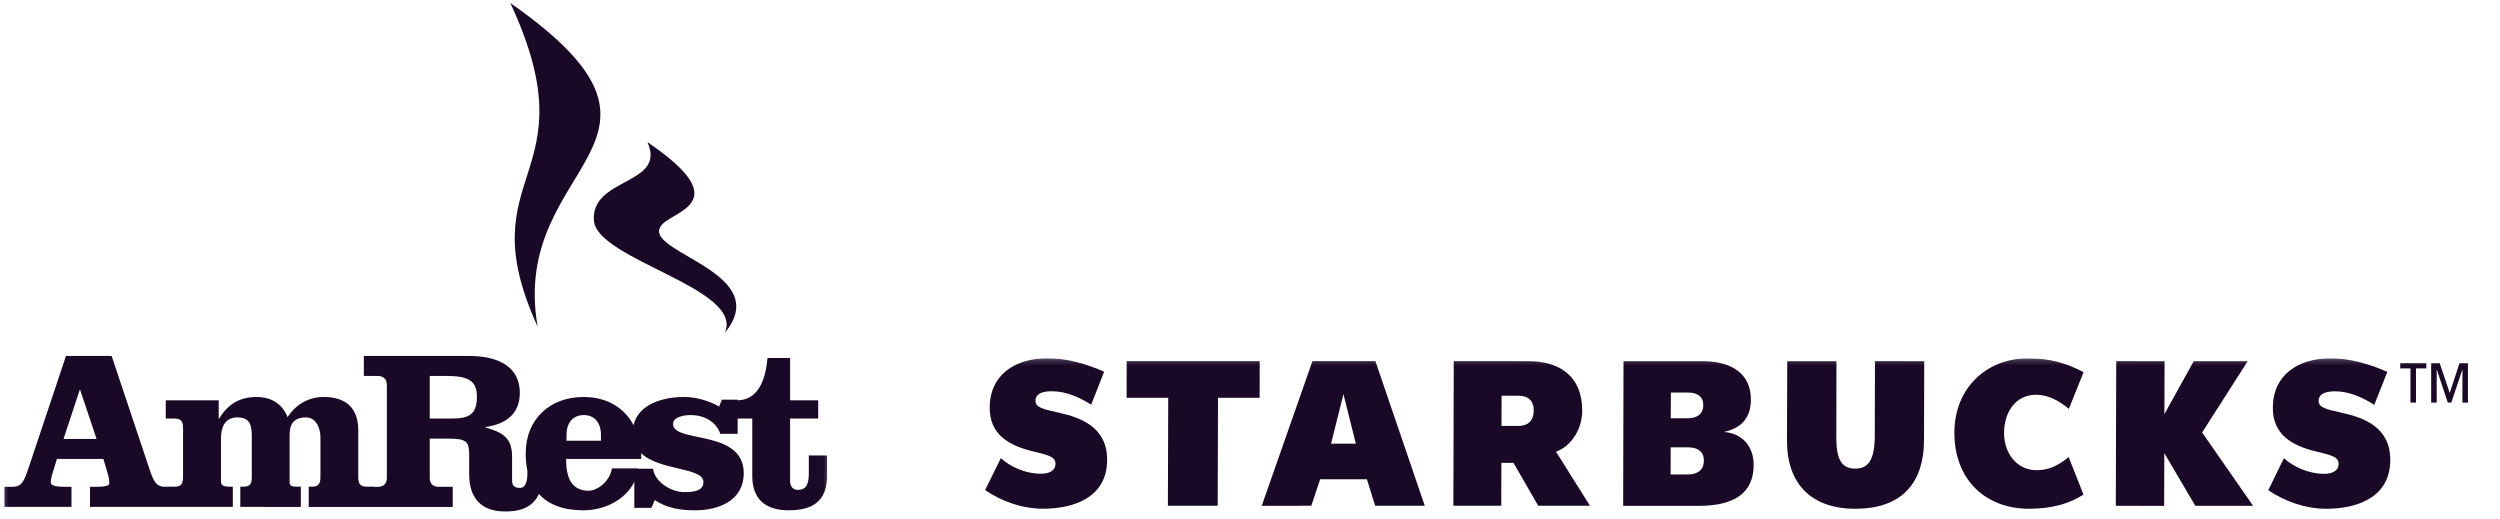
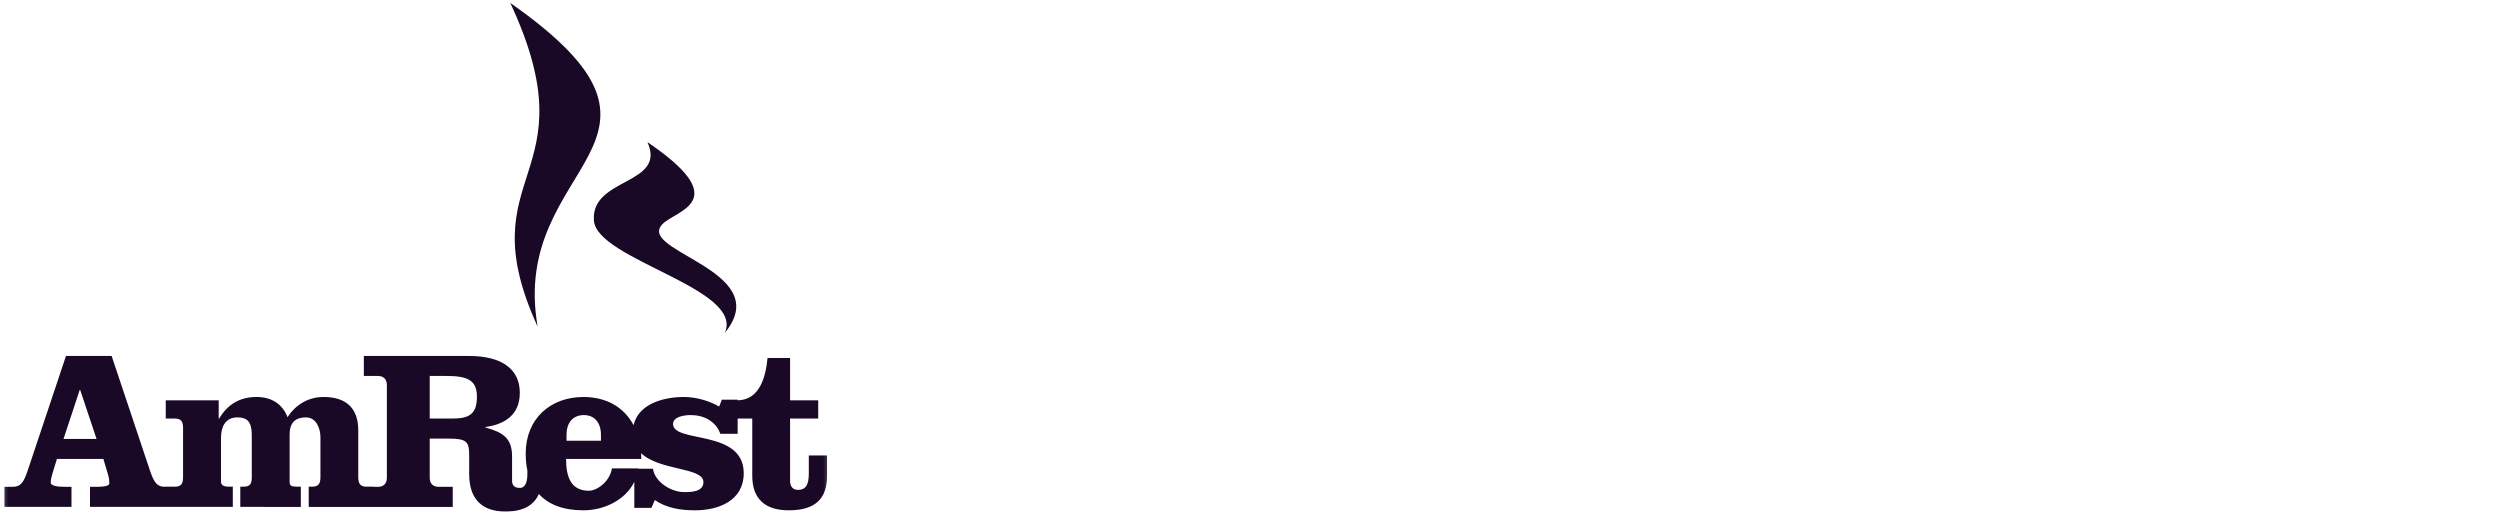
<svg xmlns="http://www.w3.org/2000/svg" width="448" height="93" viewBox="0 0 448 93" fill="none">
  <mask id="mask0_591_4812" style="mask-type:luminance" maskUnits="userSpaceOnUse" x="0" y="0" width="149" height="93">
    <path d="M148.729 0H0.27V92.189H148.729V0Z" fill="white" />
  </mask>
  <g mask="url(#mask0_591_4812)">
    <path d="M129.89 59.64C133.43 51.669 106.957 46.568 106.429 39.53C105.832 31.759 119.492 33.196 116.023 25.475C130.557 35.319 122.501 37.411 119.392 39.599C111.959 44.83 139.463 48.037 129.89 59.64Z" fill="#190826" />
    <path d="M144.94 81.617V84.797C144.94 86.69 144.532 87.784 142.973 87.784C142.034 87.784 141.584 87.081 141.584 86.226V75.006H146.622V71.744H141.584V64.159H137.543C137.217 67.512 136.171 71.654 132.187 71.74V71.623H129.36L128.873 72.852C126.994 71.782 124.706 71.14 122.531 71.14C118.863 71.14 114.404 72.391 113.536 76.192C111.894 73.099 108.831 71.14 104.543 71.14C98.703 71.14 94.205 74.964 94.205 81.293C94.205 82.372 94.306 83.38 94.506 84.311V84.936C94.506 86.185 94.212 87.433 93.15 87.433C92.037 87.433 91.764 86.845 91.764 86.079V81.792C91.764 78.439 90.05 77.462 86.98 76.601V76.524C90.531 76.034 93.15 74.288 93.15 70.385C93.15 66.025 89.762 63.788 84.035 63.788H65.201V67.372H67.729C68.752 67.372 69.325 67.983 69.325 69.009V85.619C69.325 86.64 68.752 87.241 67.729 87.241H67.068V87.213H65.677C64.493 87.213 64.201 86.605 64.201 85.457V77.127C64.201 73.294 62.197 71.139 57.99 71.139C55.284 71.139 52.966 72.51 51.53 74.763C50.587 72.308 48.544 71.139 45.979 71.139C42.944 71.139 40.784 72.474 39.279 75.005H39.19V71.743H29.701V75.005H31.34C32.528 75.005 32.805 75.62 32.805 76.765V85.456C32.805 86.605 32.528 87.213 31.34 87.213H29.575V87.237C28.203 87.217 27.634 86.641 26.829 84.191L20.004 63.786H11.825L5.006 84.191C4.185 86.686 3.614 87.238 2.182 87.238H0.795V90.836H12.809V87.238H11.624C10.524 87.238 9.092 87.122 9.092 86.476C9.092 85.899 9.252 85.294 9.698 83.875L10.198 82.243H18.526L19.399 85.174C19.559 85.784 19.594 86.222 19.594 86.637C19.594 87.077 18.579 87.238 17.346 87.238H16.127V90.836H29.575H31.04H41.719V87.211H41.066C39.881 87.211 39.601 86.843 39.601 86.272V78.481C39.601 76.564 40.328 74.797 42.538 74.797C44.87 74.798 45.12 76.273 45.12 78.309V85.456C45.12 86.717 44.83 87.211 43.644 87.211H43.062V90.836L53.909 90.837V87.211H53.371C52.104 87.211 51.901 87.048 51.901 86.275V77.847C51.901 76.065 52.626 74.798 54.84 74.798C56.725 74.798 57.423 76.886 57.423 78.309V85.456C57.423 86.603 57.133 87.211 55.937 87.211H55.322V90.837H65.236H67.068H81.13V87.238H78.605C77.577 87.238 77.008 86.637 77.008 85.617V78.599H80.359C83.675 78.599 84.077 79.163 84.077 81.615V84.96C84.077 89.739 86.689 91.665 90.578 91.665C93.928 91.665 95.71 90.435 96.566 88.522C98.272 90.404 100.916 91.449 104.543 91.449C108.169 91.449 112.038 89.681 113.669 86.344V91.008H116.736L117.341 89.613C119.477 91.072 122.007 91.449 124.536 91.449C128.753 91.449 133.278 89.738 133.278 84.795C133.278 76.842 120.612 79.488 120.612 75.974C120.612 74.603 122.824 74.382 123.763 74.382C124.949 74.382 126.056 74.647 126.994 75.204C127.935 75.777 128.668 76.565 129.078 77.736H132.187V75.004H134.805V85.255C134.805 89.425 137.133 91.449 141.341 91.449C146.246 91.449 148.205 89.248 148.205 85.255V81.615L144.94 81.617ZM11.384 78.651L14.284 69.872H14.366L17.305 78.651H11.384ZM80.931 75.006H77.008V67.372H79.957C83.716 67.372 85.463 68.076 85.463 71.08C85.463 74.351 83.953 75.006 80.931 75.006ZM101.52 77.904C101.52 75.811 102.624 74.384 104.625 74.384C106.596 74.384 107.69 75.811 107.69 77.904V78.983H101.52V77.904ZM126.056 86.389C126.056 88.184 123.763 88.184 122.584 88.184C120.29 88.184 117.341 86.389 117.014 83.993H114.385C114.387 83.974 114.392 83.954 114.394 83.935H109.654C109.283 86.34 106.958 87.942 105.522 87.942C102.091 87.942 101.445 85.094 101.445 82.245H114.922C114.922 81.894 114.908 81.55 114.886 81.212C118.241 84.403 126.056 83.71 126.056 86.389Z" fill="#190826" />
    <path d="M91.441 0.524C106.23 32.247 83.517 30.501 96.347 58.534C91.141 28.807 127.51 25.79 91.441 0.524Z" fill="#190826" />
  </g>
  <g clip-path="url(#clip0_591_4812)">
    <mask id="mask1_591_4812" style="mask-type:luminance" maskUnits="userSpaceOnUse" x="172" y="64" width="276" height="28">
      <path d="M172.729 64.189H447.302V92H172.729V64.189Z" fill="white" />
    </mask>
    <g mask="url(#mask1_591_4812)">
      <path d="M344.783 78.856C344.763 86.879 340.479 91.171 332.478 91.171C324.621 91.171 320.211 86.749 320.229 78.937L320.275 64.722H329.092L329.07 78.482C329.055 82.297 330.043 83.983 332.423 83.975C334.797 83.983 335.947 82.46 335.959 78.092L335.996 64.72L344.825 64.722L344.783 78.856Z" fill="#190826" />
      <path d="M218.266 71.284L218.212 90.632H209.285L209.346 71.284L201.883 71.286L201.905 64.712L225.742 64.719L225.725 71.291L218.266 71.284Z" fill="#190826" />
      <path d="M246.431 90.632L244.947 85.88H236.572L234.985 90.632L226.102 90.639L235.191 64.714L246.468 64.712L255.316 90.632H246.431ZM240.746 70.625L238.527 79.503L242.967 79.508L240.746 70.625Z" fill="#190826" />
      <path d="M373.362 88.632L370.704 81.905C369.129 83.141 367.537 84.262 364.943 84.254C361.445 84.254 359.115 81.247 359.13 77.579C359.135 73.857 361.196 70.75 364.842 70.742C367.137 70.733 369.139 71.936 370.735 73.27L373.381 66.696C370.438 65.146 367.498 64.21 363.449 64.21C355.944 64.198 350.249 69.573 350.225 77.503C350.198 85.873 355.713 91.169 363.618 91.169C367.972 91.169 371.031 90.12 373.362 88.632Z" fill="#190826" />
      <path d="M393.396 90.638L387.846 81.199L387.815 90.653L379.152 90.638L379.231 64.72L387.891 64.723L387.861 74.218L393.116 64.73H402.783L394.619 77.502L403.761 90.645L393.396 90.638Z" fill="#190826" />
      <path d="M186.942 91.163C192.56 91.155 198.383 89.065 198.398 82.442C198.424 76.459 193.56 74.828 189.78 73.963C186.927 73.332 185.547 73.018 185.559 71.819C185.559 70.242 187.492 70.112 188.514 70.112C191.084 70.121 193.477 71.217 195.538 72.521L197.862 66.615C194.84 65.26 191.187 64.188 187.76 64.188C181.93 64.188 177.363 67.131 177.356 73.055C177.334 77.911 180.847 79.783 184.741 80.79C187.421 81.484 189.143 81.702 189.138 83.085C189.131 84.478 187.819 84.893 186.534 84.888C183.694 84.893 181.007 83.609 179.346 82.1L176.533 87.826C179.545 89.878 183.225 91.163 186.942 91.163Z" fill="#190826" />
-       <path d="M416.874 91.171C422.492 91.171 428.319 89.085 428.339 82.454C428.352 76.47 423.5 74.834 419.714 73.986C416.854 73.345 415.488 73.038 415.496 71.842C415.506 70.252 417.419 70.132 418.451 70.124C421.018 70.132 423.414 71.23 425.467 72.552L427.809 66.643C424.78 65.285 421.114 64.209 417.704 64.196C411.87 64.209 407.303 67.137 407.291 73.065C407.273 77.929 410.794 79.809 414.67 80.813C417.353 81.506 419.08 81.708 419.07 83.11C419.07 84.499 417.753 84.909 416.476 84.909C413.644 84.909 410.953 83.621 409.278 82.115L406.475 87.845C409.479 89.883 413.174 91.171 416.874 91.171Z" fill="#190826" />
      <path d="M274.844 73.646C274.834 75.346 273.81 76.333 272.12 76.333L269.068 76.326L269.085 70.914H272.169C273.797 70.919 274.851 71.788 274.844 73.564V73.646ZM278.841 80.952C281.873 79.797 283.528 76.589 283.531 73.609C283.555 67.497 279.563 64.718 273.888 64.723L260.512 64.713L260.445 90.631H269.026L269.049 82.947H271.218L275.65 90.631H284.924L278.841 80.952Z" fill="#190826" />
      <path d="M305.326 82.617C305.331 84.13 304.262 85.024 302.516 85.017L299.374 85.024L299.388 80.165H302.565C304.243 80.165 305.331 80.946 305.338 82.546L305.326 82.617ZM299.415 70.346L302.523 70.348C304.159 70.334 305.233 71.08 305.233 72.599L305.225 72.667C305.225 74.109 304.188 74.949 302.474 74.952L299.401 74.959L299.415 70.346ZM308.94 77.406C312.161 76.681 313.75 74.783 313.76 71.626C313.782 67.209 310.622 64.722 305.053 64.722L290.933 64.727L290.871 90.653H304.43C310.976 90.633 314.246 88.223 314.254 83.332C314.259 79.954 312.224 77.679 308.94 77.406Z" fill="#190826" />
      <path d="M436.655 72.142H435.667V65.088H437.193L438.993 70.432L440.738 65.088H442.256V72.142H441.268V66.255H441.241L439.281 72.142H438.645L436.684 66.255H436.655V72.142ZM434.797 66.012H432.943V72.142H431.955V66.012H430.125V65.088H434.797V66.012Z" fill="#190826" />
    </g>
  </g>
  <defs>
    <clipPath id="clip0_591_4812">
-       <rect width="275" height="28" fill="white" transform="translate(172.729 64.189)" />
-     </clipPath>
+       </clipPath>
  </defs>
</svg>